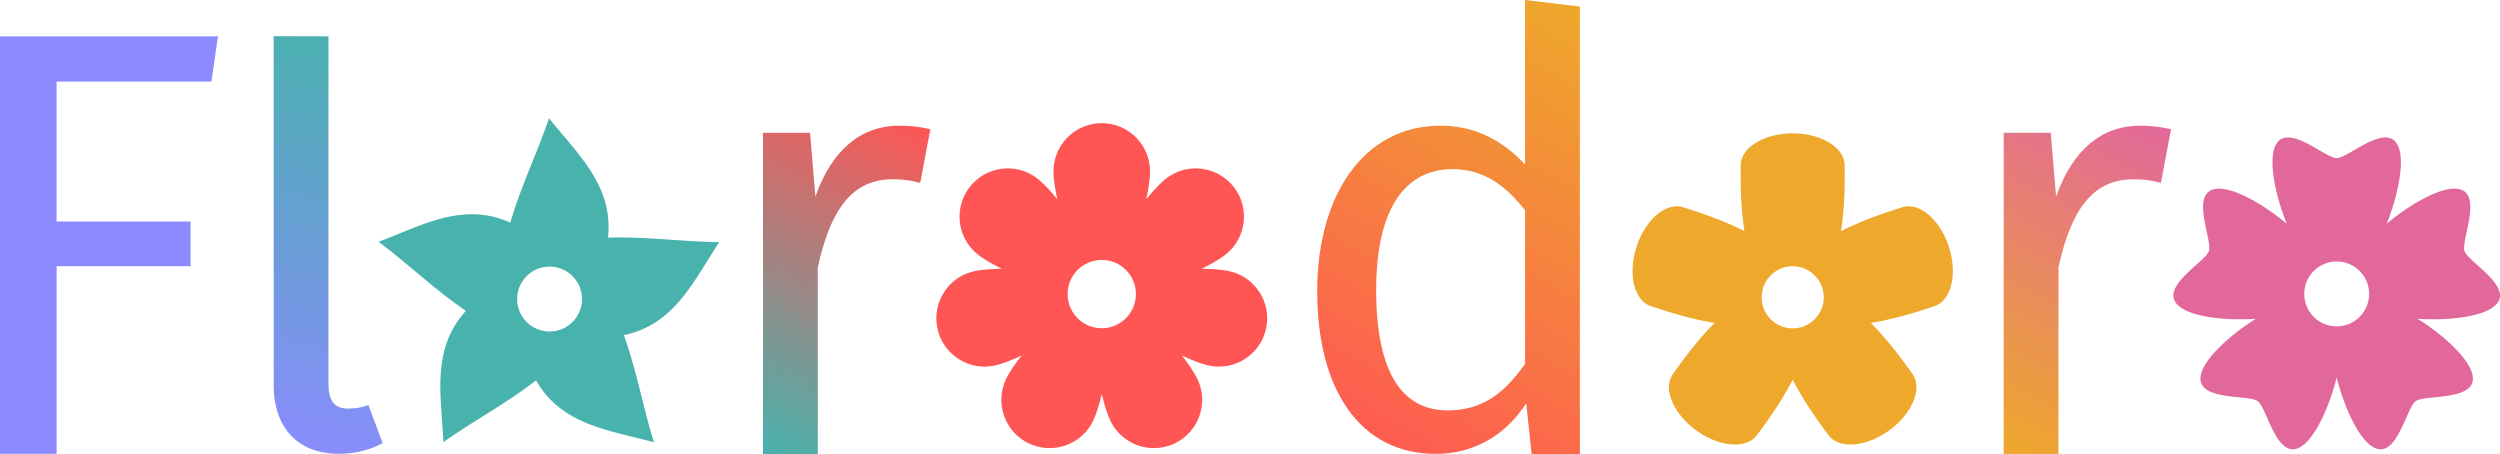
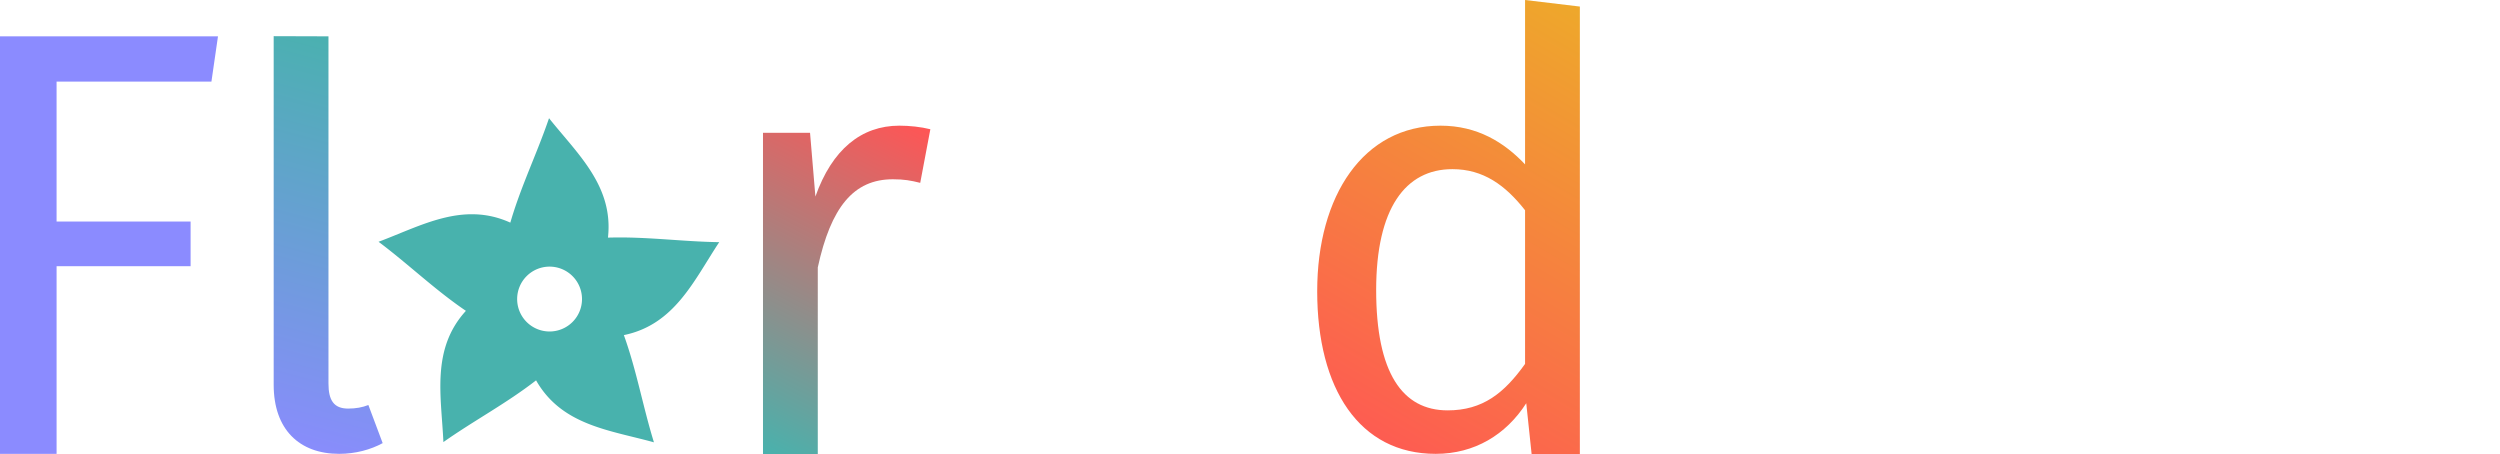
<svg xmlns="http://www.w3.org/2000/svg" xmlns:ns1="http://www.inkscape.org/namespaces/inkscape" xmlns:ns2="http://sodipodi.sourceforge.net/DTD/sodipodi-0.dtd" xmlns:xlink="http://www.w3.org/1999/xlink" width="541.893mm" height="98.445mm" viewBox="0 0 541.893 98.445" version="1.1" id="svg8" ns1:version="1.0.1 (3bc2e813f5, 2020-09-07, custom)" ns2:docname="logo.svg">
  <defs id="defs2">
    <linearGradient ns1:collect="always" id="linearGradient1558">
      <stop style="stop-color:#48b2ad;stop-opacity:1;" offset="0" id="stop1554" />
      <stop style="stop-color:#8b8bff;stop-opacity:1" offset="1" id="stop1556" />
    </linearGradient>
    <linearGradient ns1:collect="always" id="linearGradient1542">
      <stop style="stop-color:#ff5555;stop-opacity:1;" offset="0" id="stop1538" />
      <stop style="stop-color:#48b2ad;stop-opacity:1" offset="1" id="stop1540" />
    </linearGradient>
    <linearGradient ns1:collect="always" id="linearGradient1534">
      <stop style="stop-color:#eea82b;stop-opacity:1;" offset="0" id="stop1530" />
      <stop style="stop-color:#ff5555;stop-opacity:1" offset="1" id="stop1532" />
    </linearGradient>
    <linearGradient ns1:collect="always" id="linearGradient1526">
      <stop style="stop-color:#e2689b;stop-opacity:1;" offset="0" id="stop1522" />
      <stop style="stop-color:#eea82b;stop-opacity:1" offset="1" id="stop1524" />
    </linearGradient>
    <linearGradient ns1:collect="always" xlink:href="#linearGradient1558" id="linearGradient1560-3-6" x1="165.469" y1="203.278" x2="141.065" y2="293.944" gradientUnits="userSpaceOnUse" gradientTransform="translate(0,310.521)" />
    <linearGradient ns1:collect="always" xlink:href="#linearGradient1542" id="linearGradient1544-5-7" x1="284.151" y1="223.416" x2="247.874" y2="293.845" gradientUnits="userSpaceOnUse" gradientTransform="translate(0,310.521)" />
    <linearGradient ns1:collect="always" xlink:href="#linearGradient1534" id="linearGradient1536-6-2" x1="424.937" y1="196.821" x2="368.392" y2="294.114" gradientUnits="userSpaceOnUse" gradientTransform="translate(0,310.521)" />
    <linearGradient ns1:collect="always" xlink:href="#linearGradient1526" id="linearGradient1528-1-7" x1="553.081" y1="223.416" x2="516.803" y2="293.796" gradientUnits="userSpaceOnUse" gradientTransform="translate(0,310.521)" />
  </defs>
  <ns2:namedview id="base" pagecolor="#ffffff" bordercolor="#666666" borderopacity="1.0" ns1:pageopacity="0.0" ns1:pageshadow="2" ns1:zoom="0.16530566" ns1:cx="1056.2733" ns1:cy="-421.34114" ns1:document-units="mm" ns1:current-layer="layer1" ns1:document-rotation="0" showgrid="false" ns1:snap-center="true" ns1:snap-object-midpoints="false" ns1:window-width="954" ns1:window-height="1049" ns1:window-x="2880" ns1:window-y="0" ns1:window-maximized="1" fit-margin-top="0" fit-margin-left="0" fit-margin-right="0" fit-margin-bottom="0" />
  <g ns1:label="Layer 1" ns1:groupmode="layer" id="layer1" transform="translate(-82.491,-505.922)">
    <path d="m 82.491,604.3 h 12.265 v -40.67 h 29.048 v -9.683 H 94.755 v -30.339 h 33.566 l 1.42,-9.812 H 82.491 Z" style="font-size:3.528px;line-height:1.25;font-family:'Fira Sans';-inkscape-font-specification:'Fira Sans';letter-spacing:-0.026px;word-spacing:0px;fill:#8b8bff;fill-opacity:1;stroke-width:9.683" id="path2270-5-0-3" ns2:nodetypes="ccccccccccc" />
    <path d="m 156.014,604.297 c 3.486,0 6.842,-0.904 9.424,-2.324 l -3.099,-8.262 c -1.291,0.516 -2.711,0.775 -4.389,0.775 -3.099,0 -4.26,-1.807 -4.26,-5.422 v -75.265 l -11.877,-0.037 v 75.56 c 0,9.683 5.551,14.976 14.201,14.976 z" style="font-size:3.528px;line-height:1.25;font-family:'Fira Sans';-inkscape-font-specification:'Fira Sans';letter-spacing:-0.026px;word-spacing:0px;fill:url(#linearGradient1560-3-6);fill-opacity:1;stroke-width:9.683" id="path2272-4-9-0" ns2:nodetypes="sccssccsss" />
    <path d="m 277.438,533.162 c -8.263,0 -14.588,5.164 -18.203,15.363 l -1.162,-13.814 h -10.199 v 69.655 h 11.877 v -40.478 c 2.84,-13.039 7.746,-19.107 16.267,-19.107 2.453,0 3.873,0.26 5.939,0.775 l 2.195,-11.619 c -2.065,-0.516 -4.519,-0.775 -6.713,-0.775 z" style="font-size:3.528px;line-height:1.25;font-family:'Fira Sans';-inkscape-font-specification:'Fira Sans';letter-spacing:-0.026px;word-spacing:0px;fill:url(#linearGradient1544-5-7);fill-opacity:1;stroke-width:9.683" id="path2276-7-3-7" ns2:nodetypes="cccccccscccc" />
    <path d="m 413.06,505.922 v 35.632 c -4.519,-4.777 -10.328,-8.392 -18.332,-8.392 -16.654,0 -26.724,15.105 -26.724,35.89 0,21.173 9.166,35.245 25.691,35.245 8.392,0 15.234,-4.131 19.623,-10.974 l 1.162,11.008 h 10.457 v -96.989 z m -16.783,88.951 c -9.812,0 -15.492,-8.133 -15.492,-26.078 0,-17.687 6.326,-26.208 16.525,-26.208 6.713,0 11.49,3.486 15.75,8.908 v 33.308 c -4.519,6.326 -9.166,10.07 -16.783,10.07 z" style="font-size:3.528px;line-height:1.25;font-family:'Fira Sans';-inkscape-font-specification:'Fira Sans';letter-spacing:-0.026px;word-spacing:0px;fill:url(#linearGradient1536-6-2);fill-opacity:1;stroke-width:9.683" id="path2280-4-6-8" ns2:nodetypes="ccssscccccsssccs" />
-     <path d="m 546.368,533.162 c -8.263,0 -14.588,5.164 -18.203,15.363 l -1.162,-13.814 h -10.199 v 69.606 h 11.877 v -40.429 c 2.84,-13.039 7.746,-19.107 16.267,-19.107 2.453,0 3.873,0.26 5.939,0.775 l 2.195,-11.619 c -2.065,-0.516 -4.519,-0.775 -6.713,-0.775 z" style="font-size:3.528px;line-height:1.25;font-family:'Fira Sans';-inkscape-font-specification:'Fira Sans';letter-spacing:-0.026px;word-spacing:0px;fill:url(#linearGradient1528-1-7);fill-opacity:1;stroke-width:9.683" id="path2284-4-0-6" ns2:nodetypes="cccccccscccc" />
    <path id="path1005-7-8-6-8" style="fill:#48b2ad;fill-opacity:1;stroke:none;stroke-width:0.366;stroke-linecap:butt;stroke-linejoin:miter;stroke-miterlimit:4;stroke-dasharray:none;stroke-opacity:1" ns1:transform-center-x="0.095402733" ns1:transform-center-y="-1.100352" d="m 201.496,531.547 c -1.042,3.056 -2.229,6.034 -3.423,9.009 -0.597,1.487 -1.197,2.974 -1.78,4.468 -1.169,2.994 -2.277,6.022 -3.184,9.156 -10.259,-4.651 -19.297,0.685 -28.563,4.15 6.466,4.842 12.189,10.397 18.933,14.971 -7.594,8.32 -5.312,18.564 -4.88,28.447 6.602,-4.654 13.655,-8.38 20.089,-13.381 5.566,9.793 16.014,10.789 25.547,13.432 -2.386,-7.717 -3.75,-15.576 -6.518,-23.24 11.034,-2.267 15.209,-11.896 20.669,-20.146 -8.077,-0.116 -15.973,-1.247 -24.117,-0.983 1.253,-11.194 -6.614,-18.14 -12.772,-25.883 z m 0.121,32.168 a 7.029,7.029 0 0 1 7.029,7.03 7.029,7.029 0 0 1 -7.029,7.03 7.029,7.029 0 0 1 -7.03,-7.03 7.029,7.029 0 0 1 7.03,-7.03 z" />
-     <path id="path1337-8-6-5-8" style="fill:#ff5555;fill-opacity:1;stroke:none;stroke-width:0.286;stroke-miterlimit:4;stroke-dasharray:none" ns1:transform-center-y="-0.68974084" d="m 321.306,532.624 c -1.083,0 -2.127,0.164 -3.11,0.47 -0.164,0.051 -0.326,0.106 -0.486,0.165 -2.883,1.056 -5.172,3.344 -6.228,6.228 -0.117,0.32 -0.219,0.648 -0.305,0.982 -0.215,0.835 -0.329,1.711 -0.329,2.614 0,0.903 0.114,2.085 0.329,3.438 0.086,0.541 0.188,1.11 0.305,1.699 0.059,0.296 0.122,0.597 0.188,0.902 -0.206,-0.253 -0.413,-0.51 -0.617,-0.75 -1.343,-1.588 -2.606,-2.88 -3.587,-3.66 l -5.3e-4,5.3e-4 c -4.516,-3.602 -11.096,-2.86 -14.697,1.656 -3.602,4.516 -2.86,11.096 1.656,14.698 1.13,0.901 3.003,2.02 5.234,3.121 -0.326,0.003 -0.655,0.005 -0.97,0.015 -2.079,0.06 -3.877,0.242 -5.098,0.522 v 5.3e-4 c -5.632,1.285 -9.154,6.892 -7.869,12.524 1.285,5.632 6.892,9.154 12.524,7.869 1.409,-0.322 3.452,-1.089 5.704,-2.146 -0.201,0.257 -0.405,0.516 -0.594,0.768 -1.25,1.663 -2.228,3.182 -2.77,4.312 h 5.3e-4 c -2.506,5.204 -0.319,11.455 4.885,13.961 5.204,2.506 11.455,0.319 13.961,-4.885 0.627,-1.302 1.301,-3.378 1.878,-5.798 0.076,0.318 0.151,0.639 0.23,0.944 0.521,2.013 1.099,3.726 1.644,4.854 2.506,5.204 8.757,7.391 13.961,4.885 5.204,-2.506 7.391,-8.757 4.885,-13.961 -0.627,-1.302 -1.829,-3.123 -3.361,-5.083 0.296,0.139 0.593,0.28 0.881,0.408 1.899,0.848 3.598,1.464 4.82,1.742 l -5.3e-4,-5.3e-4 c 5.631,1.285 11.238,-2.237 12.524,-7.869 1.285,-5.631 -2.237,-11.238 -7.869,-12.524 -1.409,-0.321 -3.582,-0.517 -6.07,-0.542 0.293,-0.145 0.588,-0.289 0.868,-0.434 1.847,-0.956 3.387,-1.902 4.367,-2.684 4.516,-3.601 5.258,-10.181 1.656,-14.697 -3.601,-4.516 -10.182,-5.258 -14.698,-1.656 -1.128,0.9 -2.634,2.475 -4.202,4.401 0.068,-0.313 0.133,-0.622 0.193,-0.925 10e-4,-0.006 0.002,-0.012 0.004,-0.018 0.003,-0.018 0.006,-0.034 0.009,-0.051 0.088,-0.448 0.166,-0.882 0.236,-1.303 0.012,-0.071 0.025,-0.145 0.037,-0.215 0.017,-0.103 0.031,-0.202 0.046,-0.302 0.022,-0.145 0.044,-0.29 0.064,-0.431 0.015,-0.106 0.029,-0.21 0.042,-0.314 0.018,-0.141 0.035,-0.28 0.051,-0.415 0.01,-0.089 0.02,-0.178 0.029,-0.265 0.016,-0.15 0.029,-0.294 0.042,-0.437 0.006,-0.07 0.012,-0.141 0.018,-0.209 0.011,-0.138 0.019,-0.269 0.026,-0.398 0.004,-0.071 0.009,-0.144 0.012,-0.212 0.008,-0.186 0.012,-0.366 0.012,-0.533 0,-0.361 -0.019,-0.718 -0.054,-1.069 -0.518,-5.098 -4.697,-9.114 -9.866,-9.376 -0.178,-0.009 -0.358,-0.013 -0.538,-0.013 z m 0,29.648 a 7.396,7.396 0 0 1 7.396,7.396 7.396,7.396 0 0 1 -7.396,7.396 7.396,7.396 0 0 1 -7.396,-7.396 7.396,7.396 0 0 1 7.396,-7.396 z" />
-     <path id="path1695-9-7-3-4" style="fill:#eea82b;fill-opacity:1;stroke:none;stroke-width:0.092;stroke-miterlimit:4;stroke-dasharray:none" ns1:transform-center-y="-1.9133368" d="m 471.071,534.828 c -6.223,0 -11.268,3.118 -11.268,6.963 0,1.757 -0.164,7.982 0.805,14.225 -5.638,-2.851 -11.609,-4.618 -13.28,-5.161 -3.658,-1.188 -8.181,2.646 -10.104,8.564 -1.923,5.918 -0.517,11.68 3.141,12.868 1.671,0.543 7.54,2.623 13.777,3.631 -4.453,4.481 -7.979,9.613 -9.011,11.035 -2.261,3.111 -0.012,8.599 5.022,12.256 5.034,3.658 10.948,4.1 13.209,0.989 1.033,-1.422 4.825,-6.36 7.71,-11.98 2.886,5.62 6.678,10.559 7.711,11.98 2.261,3.111 8.174,2.669 13.209,-0.989 5.034,-3.658 7.283,-9.145 5.022,-12.256 -1.033,-1.422 -4.559,-6.554 -9.012,-11.035 6.237,-1.008 12.106,-3.088 13.777,-3.631 3.658,-1.188 5.064,-6.95 3.141,-12.868 -1.923,-5.918 -6.447,-9.752 -10.104,-8.564 -1.671,0.543 -7.641,2.31 -13.279,5.16 0.063,-0.408 0.125,-0.816 0.179,-1.223 0.771,-5.814 0.624,-11.359 0.624,-13.001 0,-3.846 -5.044,-6.963 -11.267,-6.963 z m -0.024,28.808 a 6.73,6.73 0 0 1 0.024,0 6.73,6.73 0 0 1 6.73,6.73 6.73,6.73 0 0 1 -6.73,6.73 6.73,6.73 0 0 1 -6.73,-6.73 6.73,6.73 0 0 1 6.707,-6.73 z" />
-     <path id="path1520-7-5-6-3" style="fill:#e2689b;fill-opacity:1;stroke:none;stroke-width:0.144;stroke-miterlimit:4;stroke-dasharray:none" d="m 578.341,535.713 c -1.472,0.031 -2.632,0.886 -3.094,3.258 -0.672,3.444 0.597,9.706 2.904,15.44 -4.74,-3.966 -10.303,-7.108 -13.786,-7.533 -8.079,-0.986 -2.245,10.861 -3.071,13.43 -0.003,0.006 -0.003,0.012 -0.004,0.018 -0.003,0.005 -0.004,0.009 -0.006,0.013 -0.842,2.565 -12.525,8.719 -5.41,12.67 3.068,1.703 9.416,2.432 15.581,2.009 -5.236,3.283 -9.944,7.602 -11.425,10.783 -3.434,7.378 9.635,5.49 11.824,7.07 0.005,0.003 0.01,0.005 0.014,0.008 0.005,0.003 0.008,0.008 0.013,0.011 2.179,1.593 4.423,14.606 10.379,9.06 2.568,-2.391 5.221,-8.203 6.725,-14.198 1.504,5.994 4.158,11.807 6.726,14.198 5.956,5.546 8.199,-7.467 10.378,-9.06 0.005,-0.003 0.008,-0.008 0.013,-0.011 0.005,-0.003 0.01,-0.005 0.014,-0.008 2.189,-1.58 15.258,0.308 11.824,-7.07 -1.48,-3.181 -6.188,-7.501 -11.425,-10.783 6.166,0.422 12.514,-0.306 15.581,-2.009 7.115,-3.951 -4.568,-10.105 -5.41,-12.67 -0.003,-0.006 -0.005,-0.011 -0.007,-0.016 -0.003,-0.005 -0.003,-0.01 -0.004,-0.015 -0.826,-2.57 5.008,-14.416 -3.071,-13.43 -3.483,0.425 -9.046,3.568 -13.786,7.533 2.307,-5.734 3.576,-11.996 2.904,-15.44 -1.559,-7.988 -11.022,1.222 -13.722,1.23 -0.006,2e-5 -0.011,0.002 -0.016,0.002 -0.006,-8e-5 -0.011,-0.002 -0.016,-0.002 -1.898,-0.006 -7.14,-4.56 -10.627,-4.488 z m 10.611,26.889 a 7.029,7.029 0 0 1 0.033,0 7.029,7.029 0 0 1 7.03,7.029 7.029,7.029 0 0 1 -7.03,7.03 7.029,7.029 0 0 1 -7.03,-7.03 7.029,7.029 0 0 1 6.997,-7.029 z" />
  </g>
</svg>